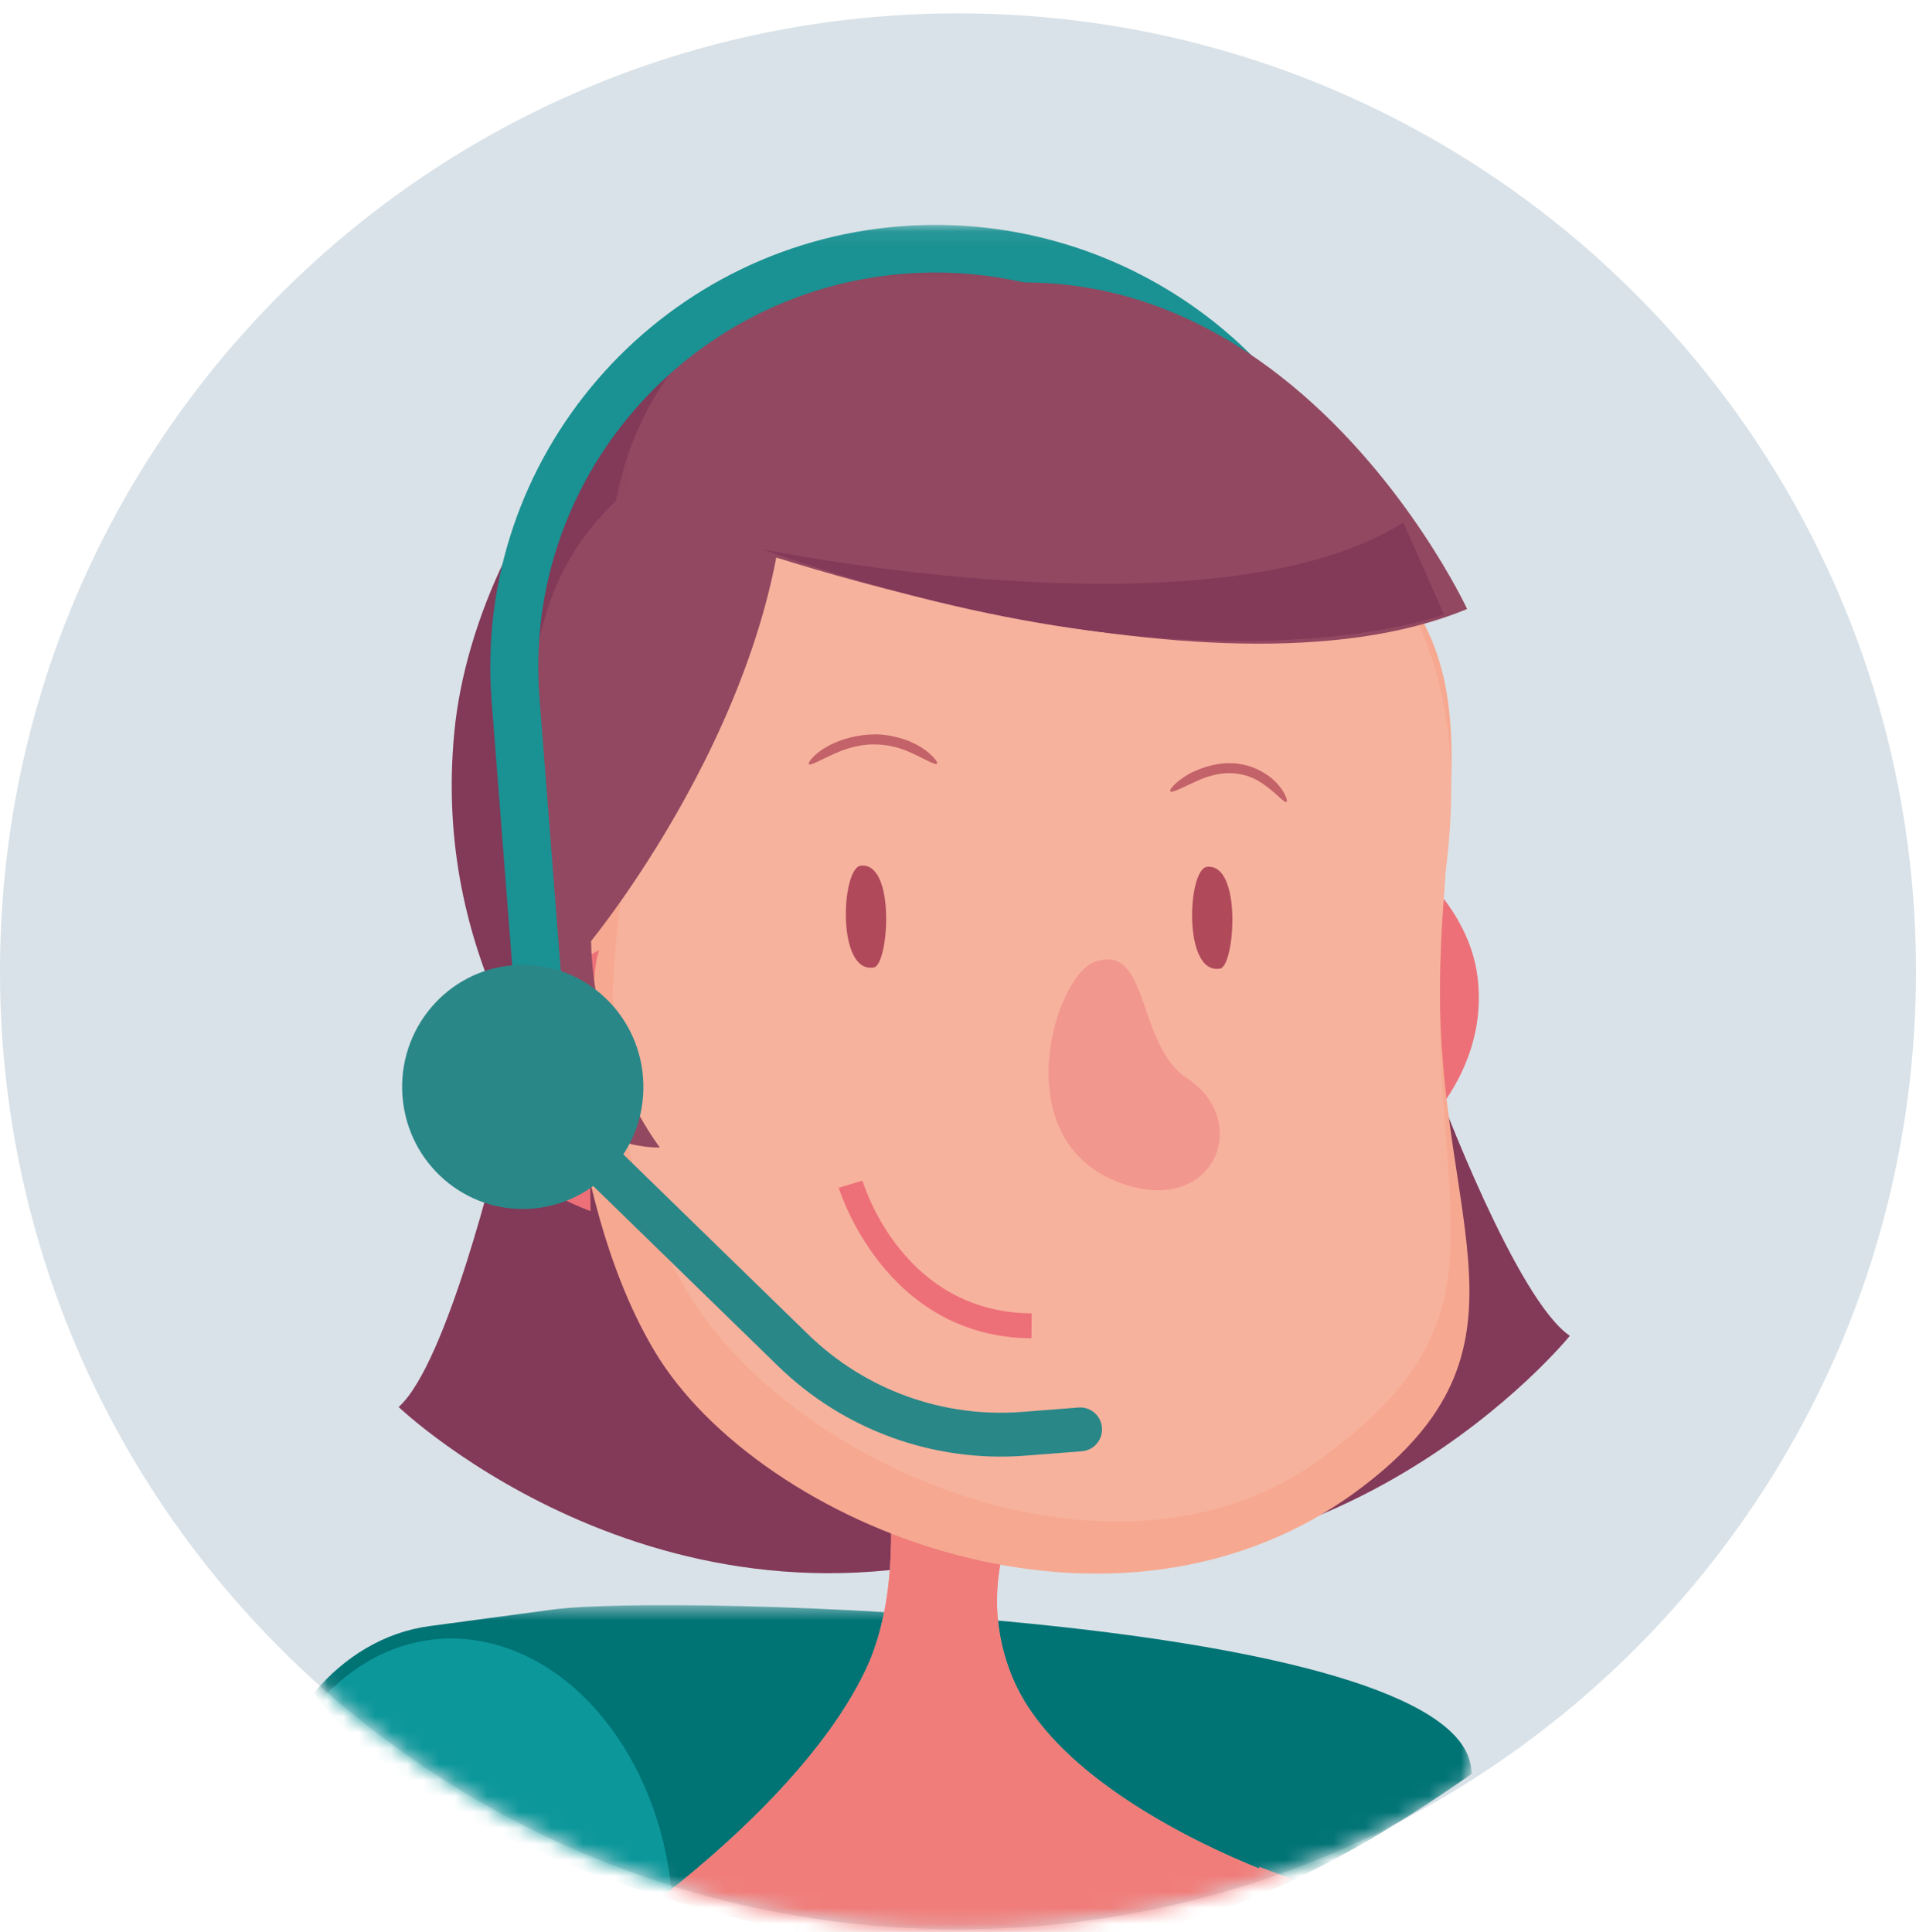
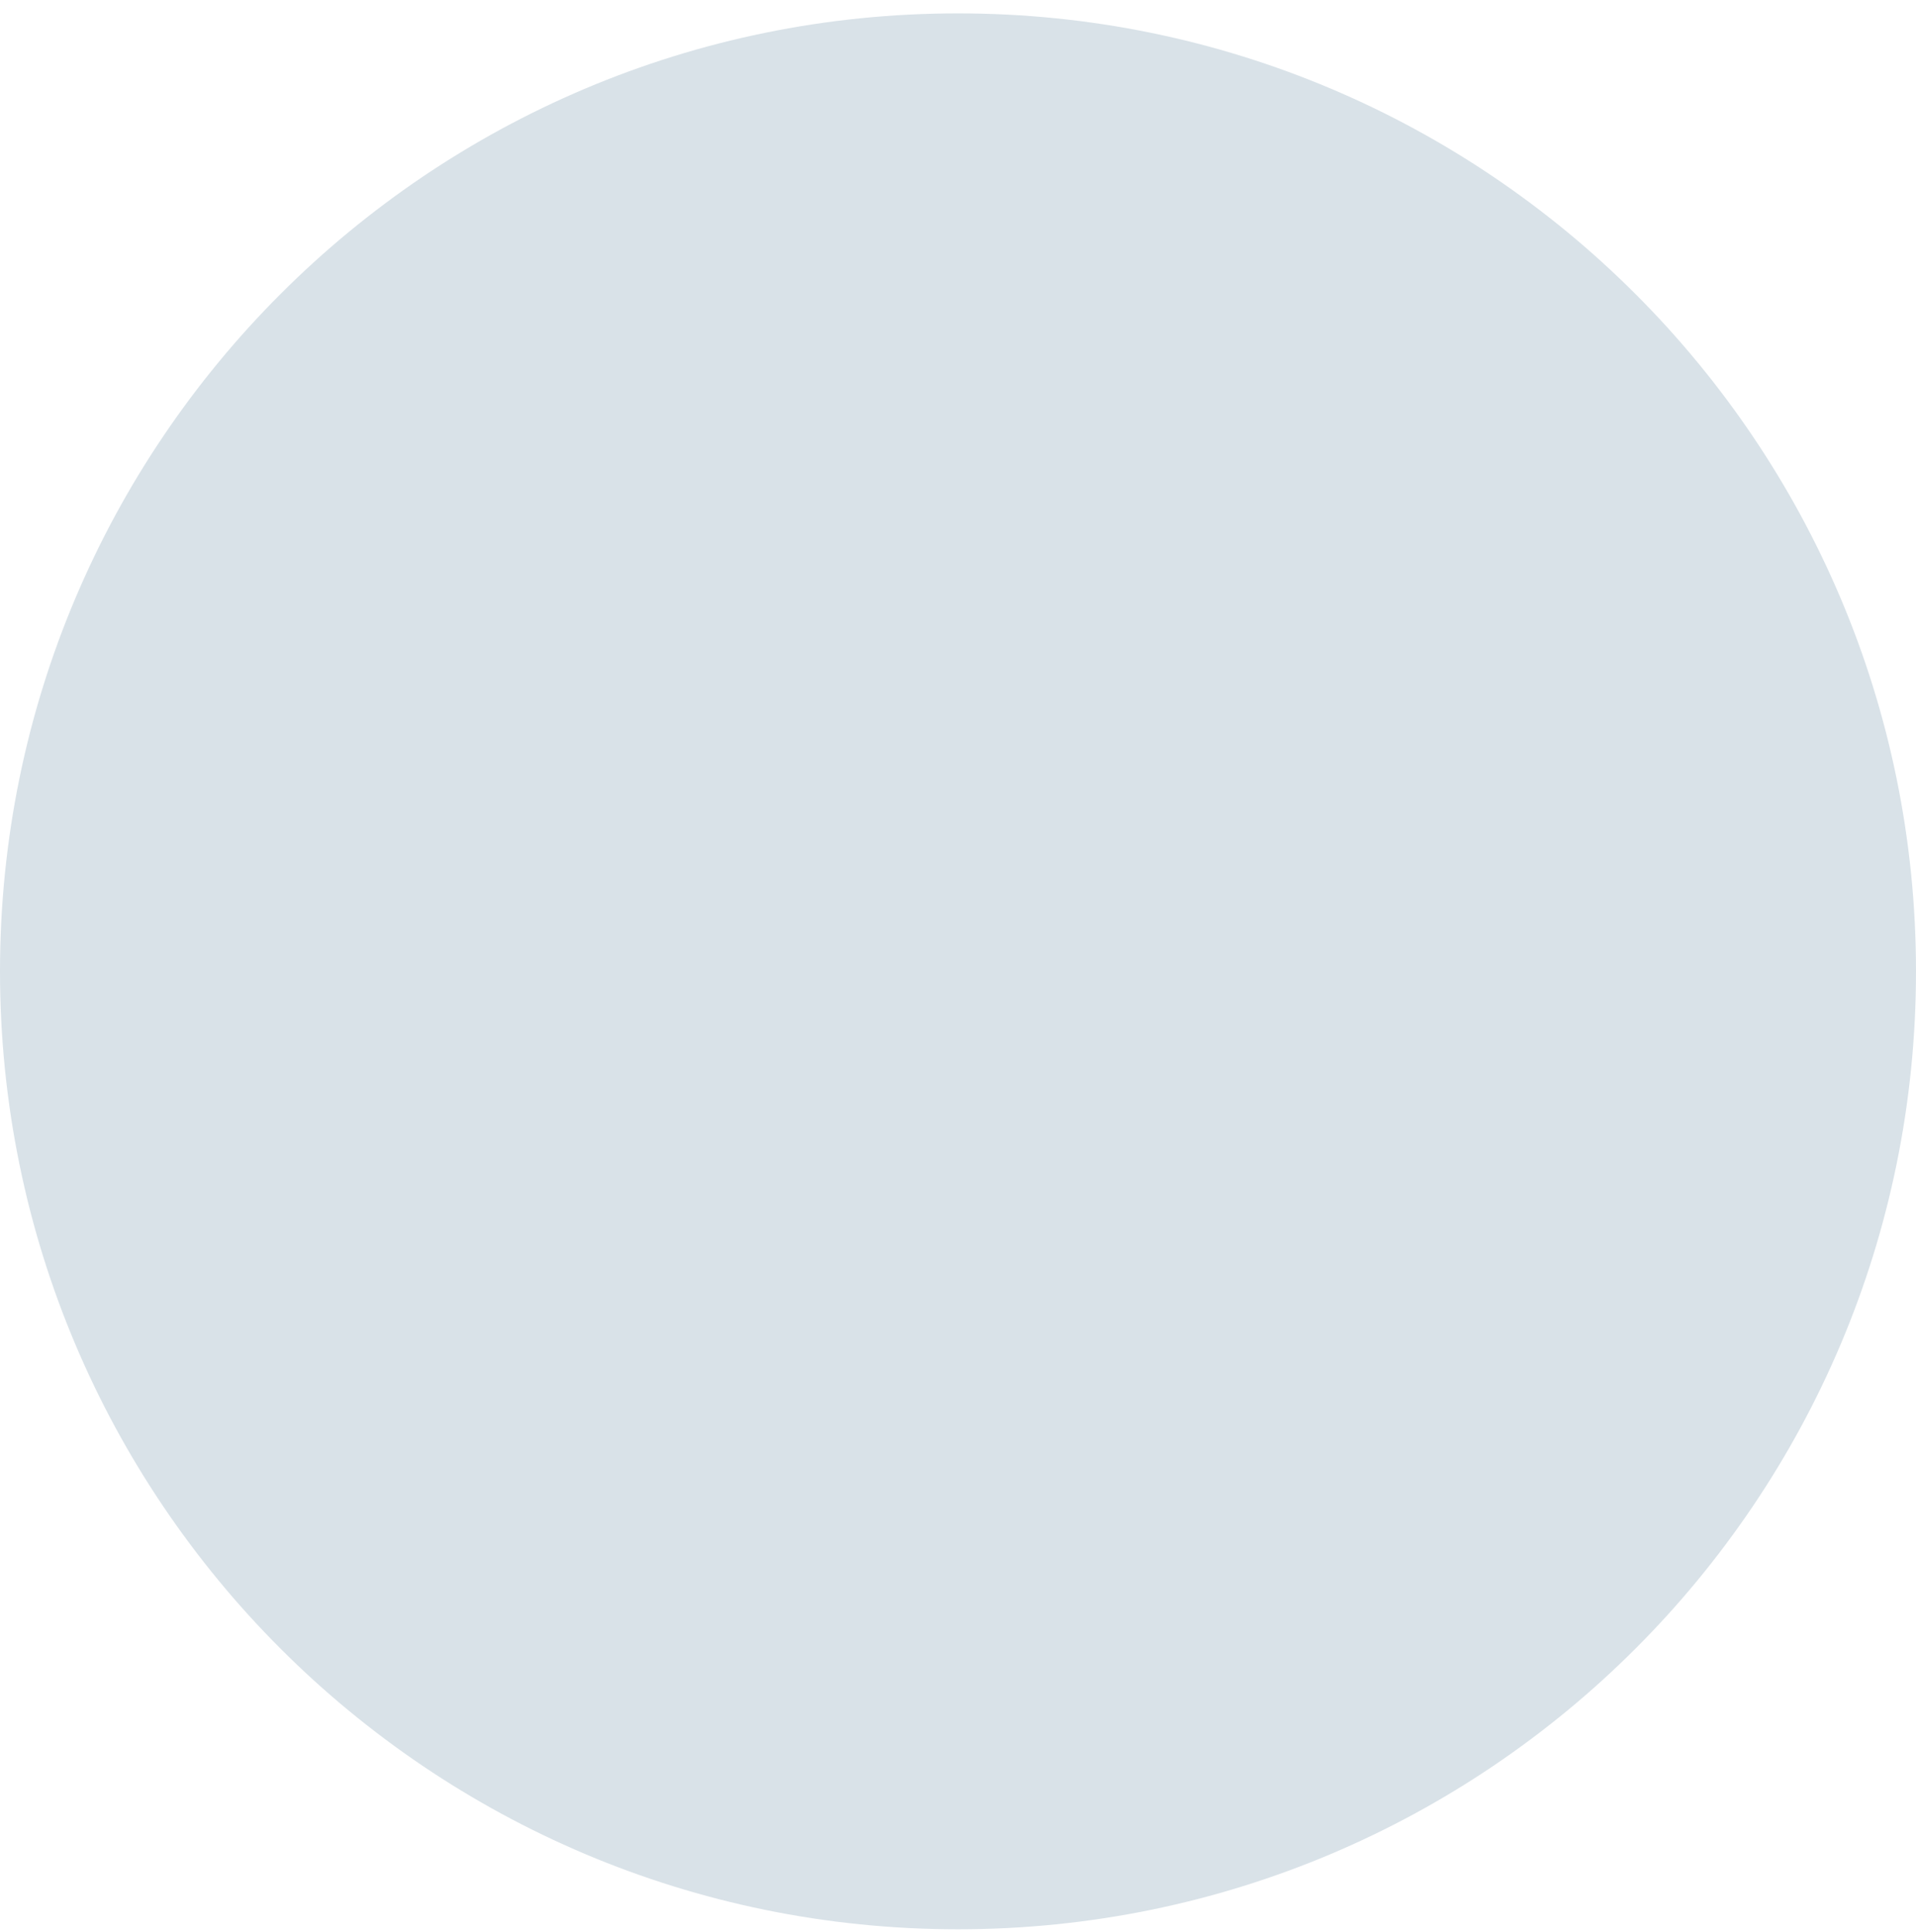
<svg xmlns="http://www.w3.org/2000/svg" width="120" height="121" viewBox="0 0 120 121" fill="none">
  <path fill-rule="evenodd" clip-rule="evenodd" d="M120 60.838C120 93.975 93.137 120.838 60 120.838C26.862 120.838 0 93.975 0 60.838C0 27.7 26.862 0.838 60 0.838C93.137 0.838 120 27.7 120 60.838Z" fill="#D9E2E8" />
  <mask id="mask0_736_1933" style="mask-type:alpha" maskUnits="userSpaceOnUse" x="0" y="0" width="120" height="121">
-     <path fill-rule="evenodd" clip-rule="evenodd" d="M120 60.838C120 93.975 93.137 120.838 60 120.838C26.862 120.838 0 93.975 0 60.838C0 27.7 26.862 0.838 60 0.838C93.137 0.838 120 27.7 120 60.838Z" fill="#D9E2E8" />
-   </mask>
+     </mask>
  <g mask="url(#mask0_736_1933)">
    <mask id="mask1_736_1933" style="mask-type:luminance" maskUnits="userSpaceOnUse" x="19" y="100" width="74" height="23">
      <path fill-rule="evenodd" clip-rule="evenodd" d="M19.664 100.539V122.193H92.175V100.539H19.664Z" fill="white" />
    </mask>
    <g mask="url(#mask1_736_1933)">
      <path d="M55.31 121.839C70.122 123.503 80.618 119.189 92.175 111.105L92.129 110.697C90.94 101.187 41.995 99.821 34.643 100.809L26.901 101.849C24.056 102.232 21.581 103.761 19.664 106.015C26.134 115.209 45.064 120.689 55.31 121.841" fill="#007375" />
    </g>
    <path d="M42.103 119.009C41.538 110.872 36.509 103.874 29.976 102.773C26.178 102.129 22.658 103.638 20.061 106.513C24.408 112.197 33.476 116.413 42.103 119.007" fill="#0C979A" />
    <path d="M87.506 72.162C87.506 72.162 93.382 67.92 92.537 61.176C91.912 56.202 87.054 53.093 87.054 53.093C87.054 53.093 88.007 70.496 87.506 72.162Z" fill="#ED7078" />
    <path d="M31.241 71.851C31.241 71.851 28.024 85.42 24.967 88.125C24.967 88.125 42.057 104.477 65.015 96.195L41.389 71.466L31.241 71.851Z" fill="#833958" />
    <path fill-rule="evenodd" clip-rule="evenodd" d="M40.292 83.361C31.478 81.337 31.202 70.691 31.202 70.691C30.212 65.789 31.393 35.532 35.773 36.456C40.153 37.38 49.107 85.385 40.292 83.361ZM98.319 83.666C94.957 81.386 90.099 68.358 90.099 68.358L79.985 69.328L59.592 96.997C83.377 102.157 98.319 83.666 98.319 83.666Z" fill="#833958" />
    <path d="M55.31 121.84C65.085 122.938 72.974 121.416 80.532 117.953L80.49 117.655C80.49 117.655 66.745 112.981 63.438 105.138C60.133 97.291 66.125 90.672 66.125 90.672C66.125 90.672 55.003 81.786 53.523 81.6C53.523 81.6 58.164 96.23 54.241 104.545C51.402 110.557 44.873 116.152 41.444 118.814C46.542 120.393 51.521 121.415 55.31 121.84Z" fill="#F3A192" />
    <path d="M55.31 121.84C65.29 122.962 73.302 121.339 81.005 117.718L78.876 116.926L78.85 117.031C75.105 115.519 66.04 111.312 63.438 105.138C60.133 97.291 66.125 90.672 66.125 90.672C66.125 90.672 55.003 81.786 53.523 81.6C53.523 81.6 58.164 96.23 54.241 104.545C51.402 110.557 44.873 116.152 41.444 118.814C46.542 120.393 51.521 121.415 55.31 121.84Z" fill="#F07D7A" />
    <path d="M82.591 33.486C82.591 33.486 80.12 20.657 61.858 17.053C43.594 13.454 29.794 31.814 28.453 45.873C27.109 59.934 34.518 69.322 38.813 75.38C43.112 81.44 90.351 49.678 82.591 33.488" fill="#833958" />
    <mask id="mask2_736_1933" style="mask-type:luminance" maskUnits="userSpaceOnUse" x="38" y="16" width="46" height="54">
      <path fill-rule="evenodd" clip-rule="evenodd" d="M83.557 16.5H38.15V69.628H83.557V16.5Z" fill="white" />
    </mask>
    <g mask="url(#mask2_736_1933)">
-       <path d="M82.591 33.486C82.591 33.486 80.12 20.657 61.858 17.053C43.594 13.454 35.937 28.096 38.705 40.952C41.689 54.82 40.258 62.648 44.556 68.704C48.851 74.764 90.352 49.676 82.593 33.488" fill="#924860" />
-     </g>
+       </g>
    <path d="M37.127 45.766C34.131 53.852 34.496 73.811 41.025 84.677C47.556 95.547 69.855 104.809 85.258 93.184C96.808 84.462 90.053 76.744 90.189 61.695C90.322 46.644 95.294 37.524 77.198 29.583C59.984 22.035 42.624 30.928 37.127 45.766Z" fill="#F6A990" />
    <path d="M90.519 54.766C90.331 58.161 90.21 57.687 90.169 61.903C90.025 77.053 94.429 82.809 82.729 91.368C70.034 100.655 49.641 91.949 43.115 81.013C38.92 73.984 38.91 69.679 38.375 62.307C38.375 62.307 38.761 38.265 52.108 31.525C63.199 25.925 94.635 23.663 90.519 54.766Z" fill="#F7B29D" />
-     <path d="M68.536 60.258C72.025 58.964 71.141 65.417 74.354 67.541C78.513 70.288 75.965 76.356 70.006 74.031C62.958 71.284 66.046 61.183 68.534 60.258" fill="#F2978E" />
+     <path d="M68.536 60.258C72.025 58.964 71.141 65.417 74.354 67.541C62.958 71.284 66.046 61.183 68.534 60.258" fill="#F2978E" />
    <path fill-rule="evenodd" clip-rule="evenodd" d="M54.648 46C55.855 45.948 56.998 46.443 57.012 46.452L57.011 46.454C58.126 46.92 58.783 47.709 58.685 47.831C58.624 47.916 58.327 47.767 57.886 47.544C57.585 47.393 57.217 47.207 56.81 47.039C56.134 46.758 55.408 46.617 54.675 46.625C53.582 46.627 52.548 47.084 52.533 47.091C52.139 47.253 51.782 47.427 51.487 47.57C51.031 47.791 50.724 47.94 50.664 47.862C50.553 47.729 51.227 46.958 52.331 46.502C53.066 46.194 53.851 46.024 54.648 46ZM79.305 48.497C79.32 48.507 79.328 48.513 79.33 48.513C80.322 49.174 80.714 50.153 80.571 50.228C80.505 50.273 80.336 50.121 80.076 49.886C79.814 49.65 79.459 49.33 79.025 49.045C78.459 48.66 77.795 48.447 77.111 48.429C76.09 48.385 75.096 48.857 75.096 48.857C74.817 48.979 74.555 49.103 74.321 49.213C73.761 49.478 73.364 49.665 73.296 49.559C73.208 49.428 73.848 48.729 74.882 48.274C74.883 48.275 74.897 48.269 74.923 48.258C75.128 48.17 76.074 47.765 77.111 47.801C77.689 47.812 78.261 47.965 78.666 48.147C79.004 48.298 79.231 48.448 79.305 48.497Z" fill="#C36268" />
    <path d="M37.543 59.507C37.543 59.507 29.034 63.572 29.798 69.306C30.363 73.533 36.989 75.857 36.989 75.857C36.989 75.857 36.737 60.974 37.543 59.507" fill="#ED7078" />
    <path d="M37.006 65.609C37.006 65.609 35.024 63.649 33.044 64.913C31.064 66.177 31.014 67.055 32.142 66.477C33.272 65.9 35.837 66.054 36.404 67.037C36.967 68.019 34.214 67.416 32.589 68.722C30.964 70.023 34.194 68.984 35.576 69.057L36.956 69.133L37.006 65.607V65.609Z" fill="#EC6783" />
    <path d="M34.937 58.049C34.937 58.049 33.217 65.487 35.291 68.763C37.363 72.038 41.327 71.873 41.327 71.873C41.327 71.873 39.054 68.91 37.895 64.709C35.526 56.145 38.697 51.41 38.697 51.41C38.697 51.41 35.526 56.145 34.937 58.049Z" fill="#924860" />
    <path fill-rule="evenodd" clip-rule="evenodd" d="M53.903 54.223C52.697 54.367 52.375 61.016 54.736 60.594C55.662 60.428 56.12 53.96 53.903 54.223ZM75.587 54.295C74.382 54.439 74.06 61.089 76.419 60.666C77.347 60.5 77.803 54.032 75.587 54.295Z" fill="#B04A5B" />
    <path d="M36.929 59.054C36.929 59.054 50.495 42.636 49.129 26.442C49.129 26.442 32.974 28.19 33.351 45.1C33.728 62.011 31.55 55.71 36.929 59.054Z" fill="#924860" />
    <mask id="mask3_736_1933" style="mask-type:luminance" maskUnits="userSpaceOnUse" x="28" y="14" width="53" height="52">
      <path fill-rule="evenodd" clip-rule="evenodd" d="M80.206 14.083H28.865V65.311H80.206V14.083Z" fill="white" />
    </mask>
    <g mask="url(#mask3_736_1933)">
      <path d="M33.964 65.305C33.139 65.371 32.417 64.757 32.348 63.932L30.79 43.911C29.601 28.689 41.115 15.344 56.449 14.168C66.475 13.397 76.184 18.075 81.789 26.374C82.011 26.703 82.092 27.107 82.015 27.496C81.937 27.885 81.708 28.227 81.377 28.446C80.687 28.905 79.756 28.723 79.29 28.038C74.288 20.633 65.625 16.459 56.681 17.143C42.999 18.196 32.729 30.1 33.787 43.683L35.346 63.704C35.406 64.529 34.787 65.246 33.962 65.307" fill="#1A9192" />
    </g>
    <path d="M44.862 33.67C44.862 33.67 75.63 44.923 91.886 38.142C91.886 38.142 77.045 6.183 48.807 22.169C31.115 32.187 44.501 34.388 44.862 33.67Z" fill="#924860" />
    <path d="M47.756 34.399C47.756 34.399 75.979 40.247 87.891 32.73L90.439 38.495C90.439 38.495 75.267 44.202 47.756 34.399" fill="#833958" />
    <path d="M64.602 83.823C55.391 83.76 52.557 74.486 52.53 74.392L54.019 73.947C54.12 74.285 56.567 82.207 64.614 82.26L64.602 83.823Z" fill="#ED7078" />
    <path d="M67.765 90.898L64.208 91.174C58.476 91.616 52.832 89.567 48.719 85.551L31.798 69.068C31.258 68.539 31.242 67.675 31.761 67.125C32.01 66.863 32.353 66.712 32.714 66.705C33.075 66.698 33.424 66.836 33.682 67.088L50.605 83.569C54.161 87.042 59.041 88.815 63.998 88.434L67.555 88.157C67.916 88.13 68.273 88.249 68.547 88.486C68.821 88.723 68.989 89.059 69.014 89.421C69.076 90.174 68.516 90.835 67.763 90.898" fill="#2A8788" />
    <path d="M40.274 67.489C40.596 71.7 37.484 75.376 33.324 75.702C29.163 76.028 25.529 72.877 25.208 68.667C24.886 64.457 27.998 60.78 32.159 60.454C36.318 60.129 39.952 63.279 40.274 67.489Z" fill="#2A8788" />
  </g>
</svg>